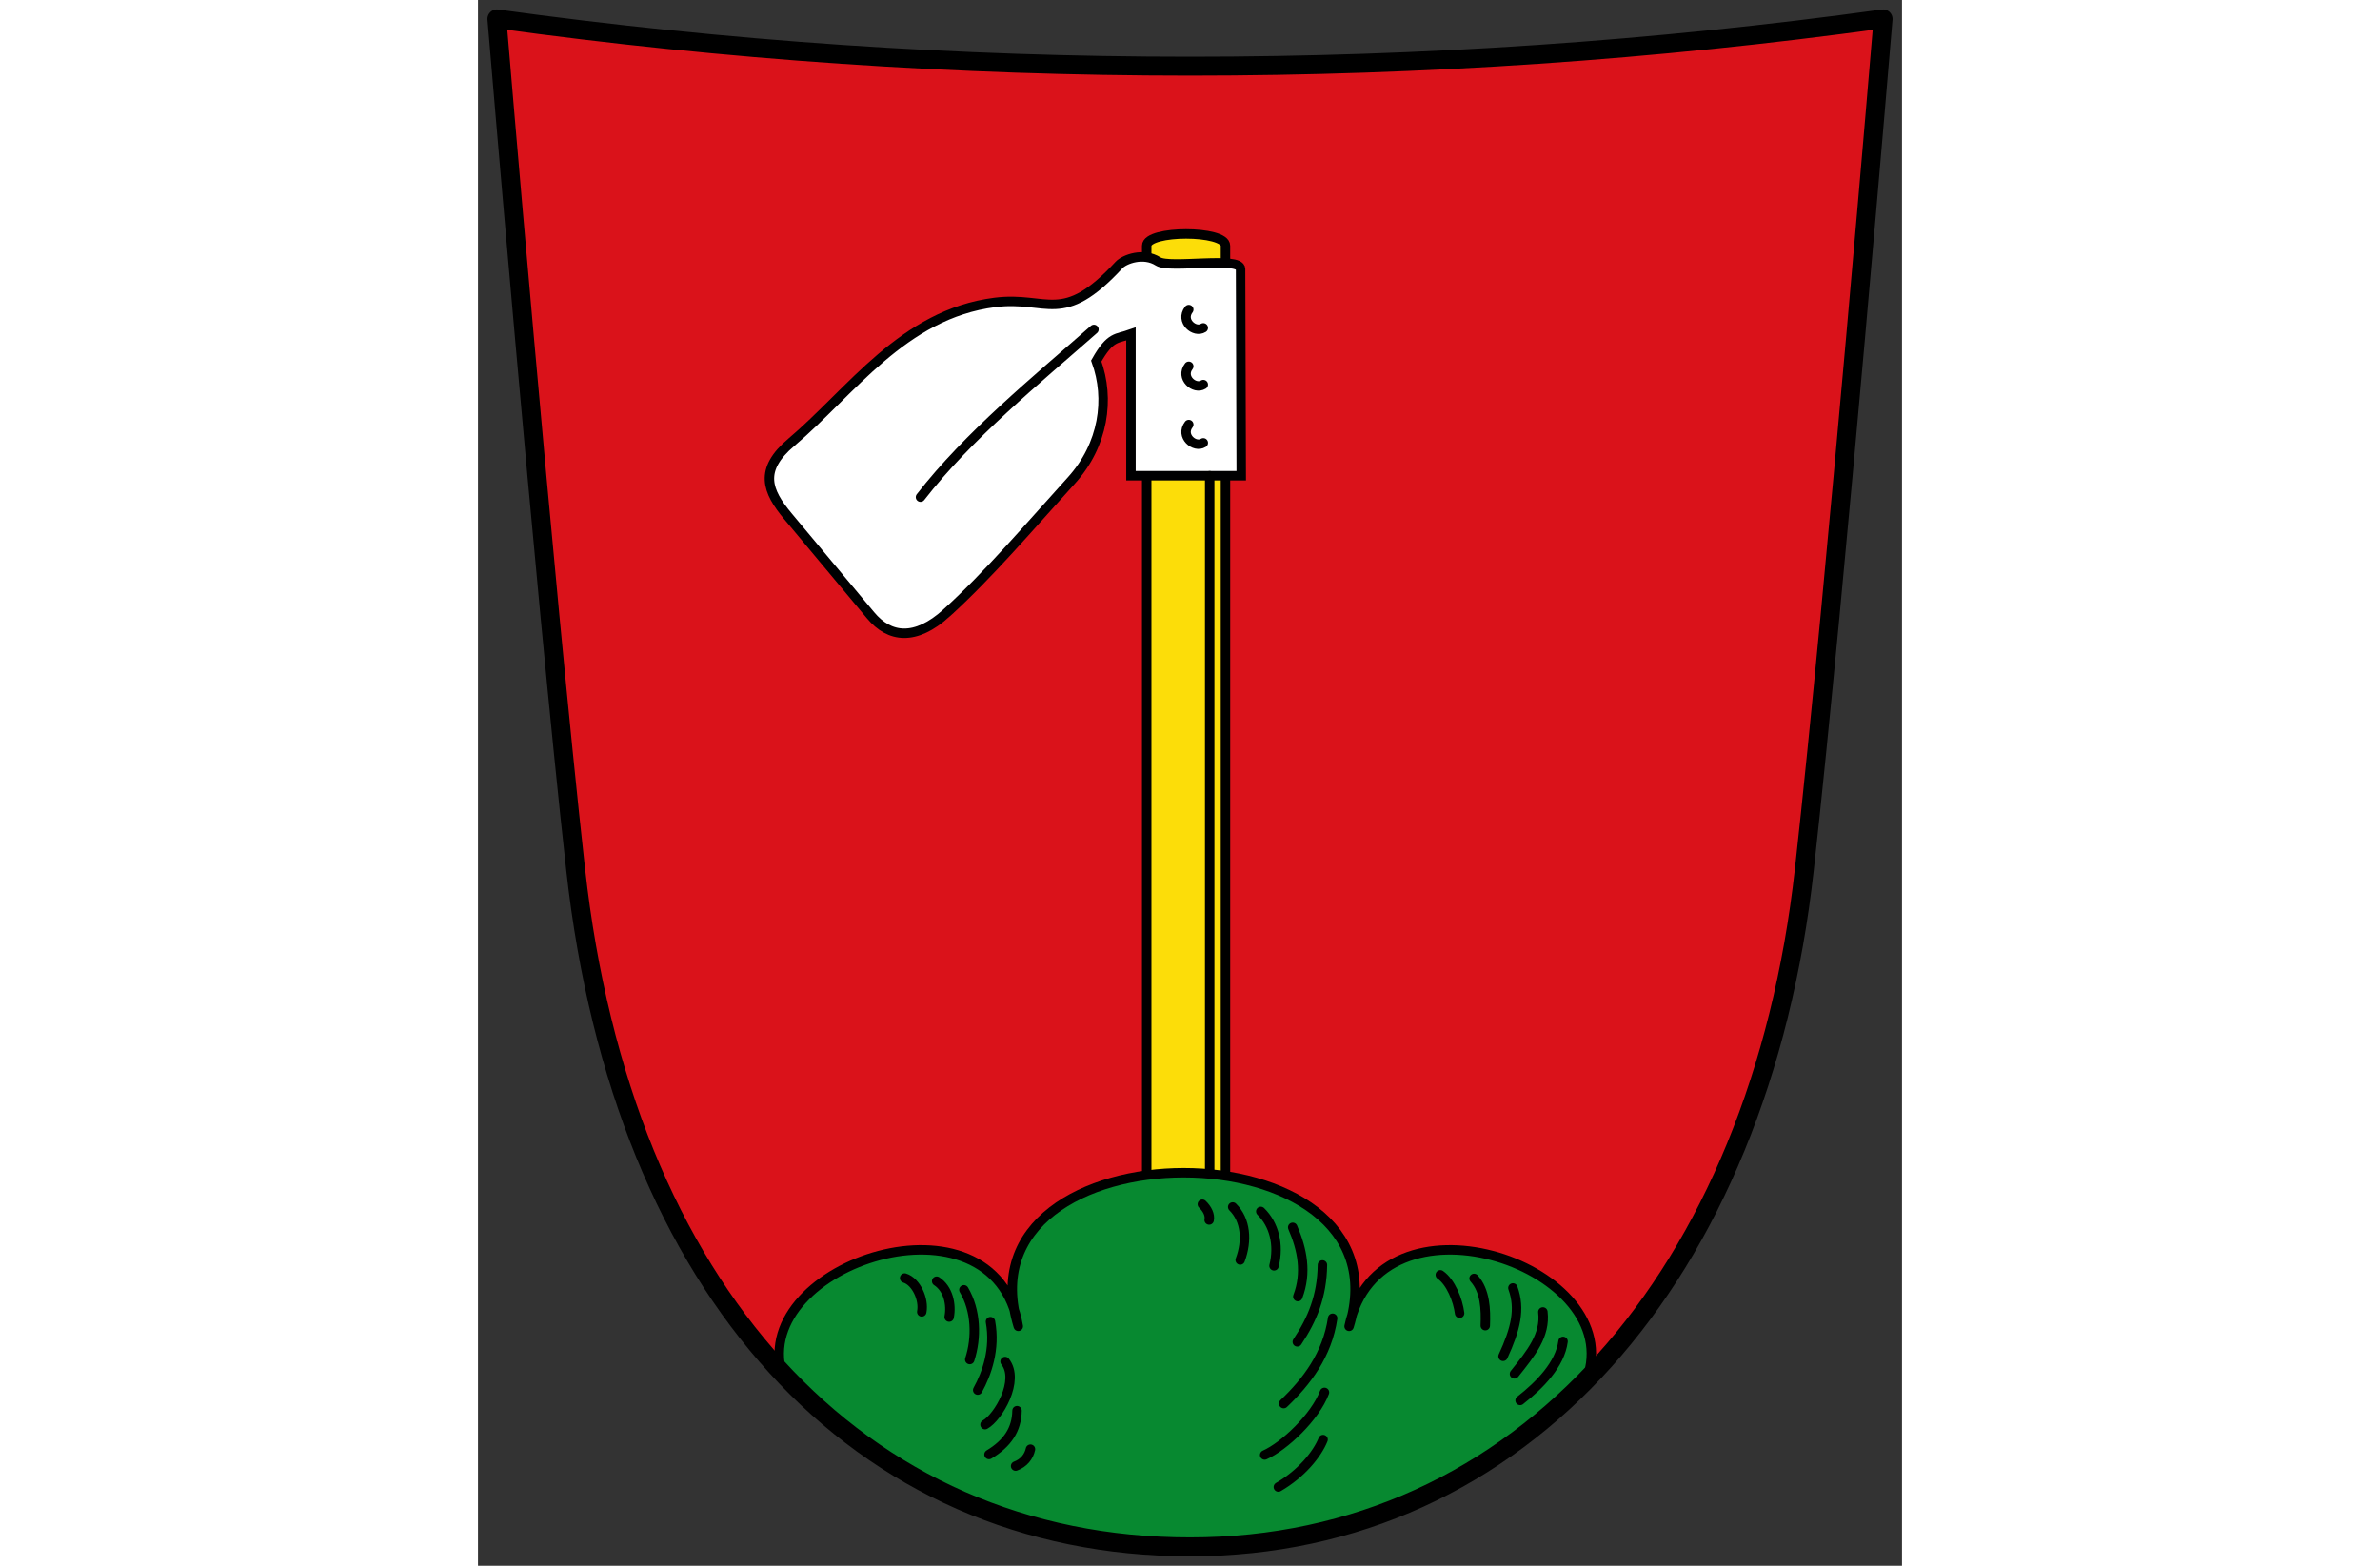
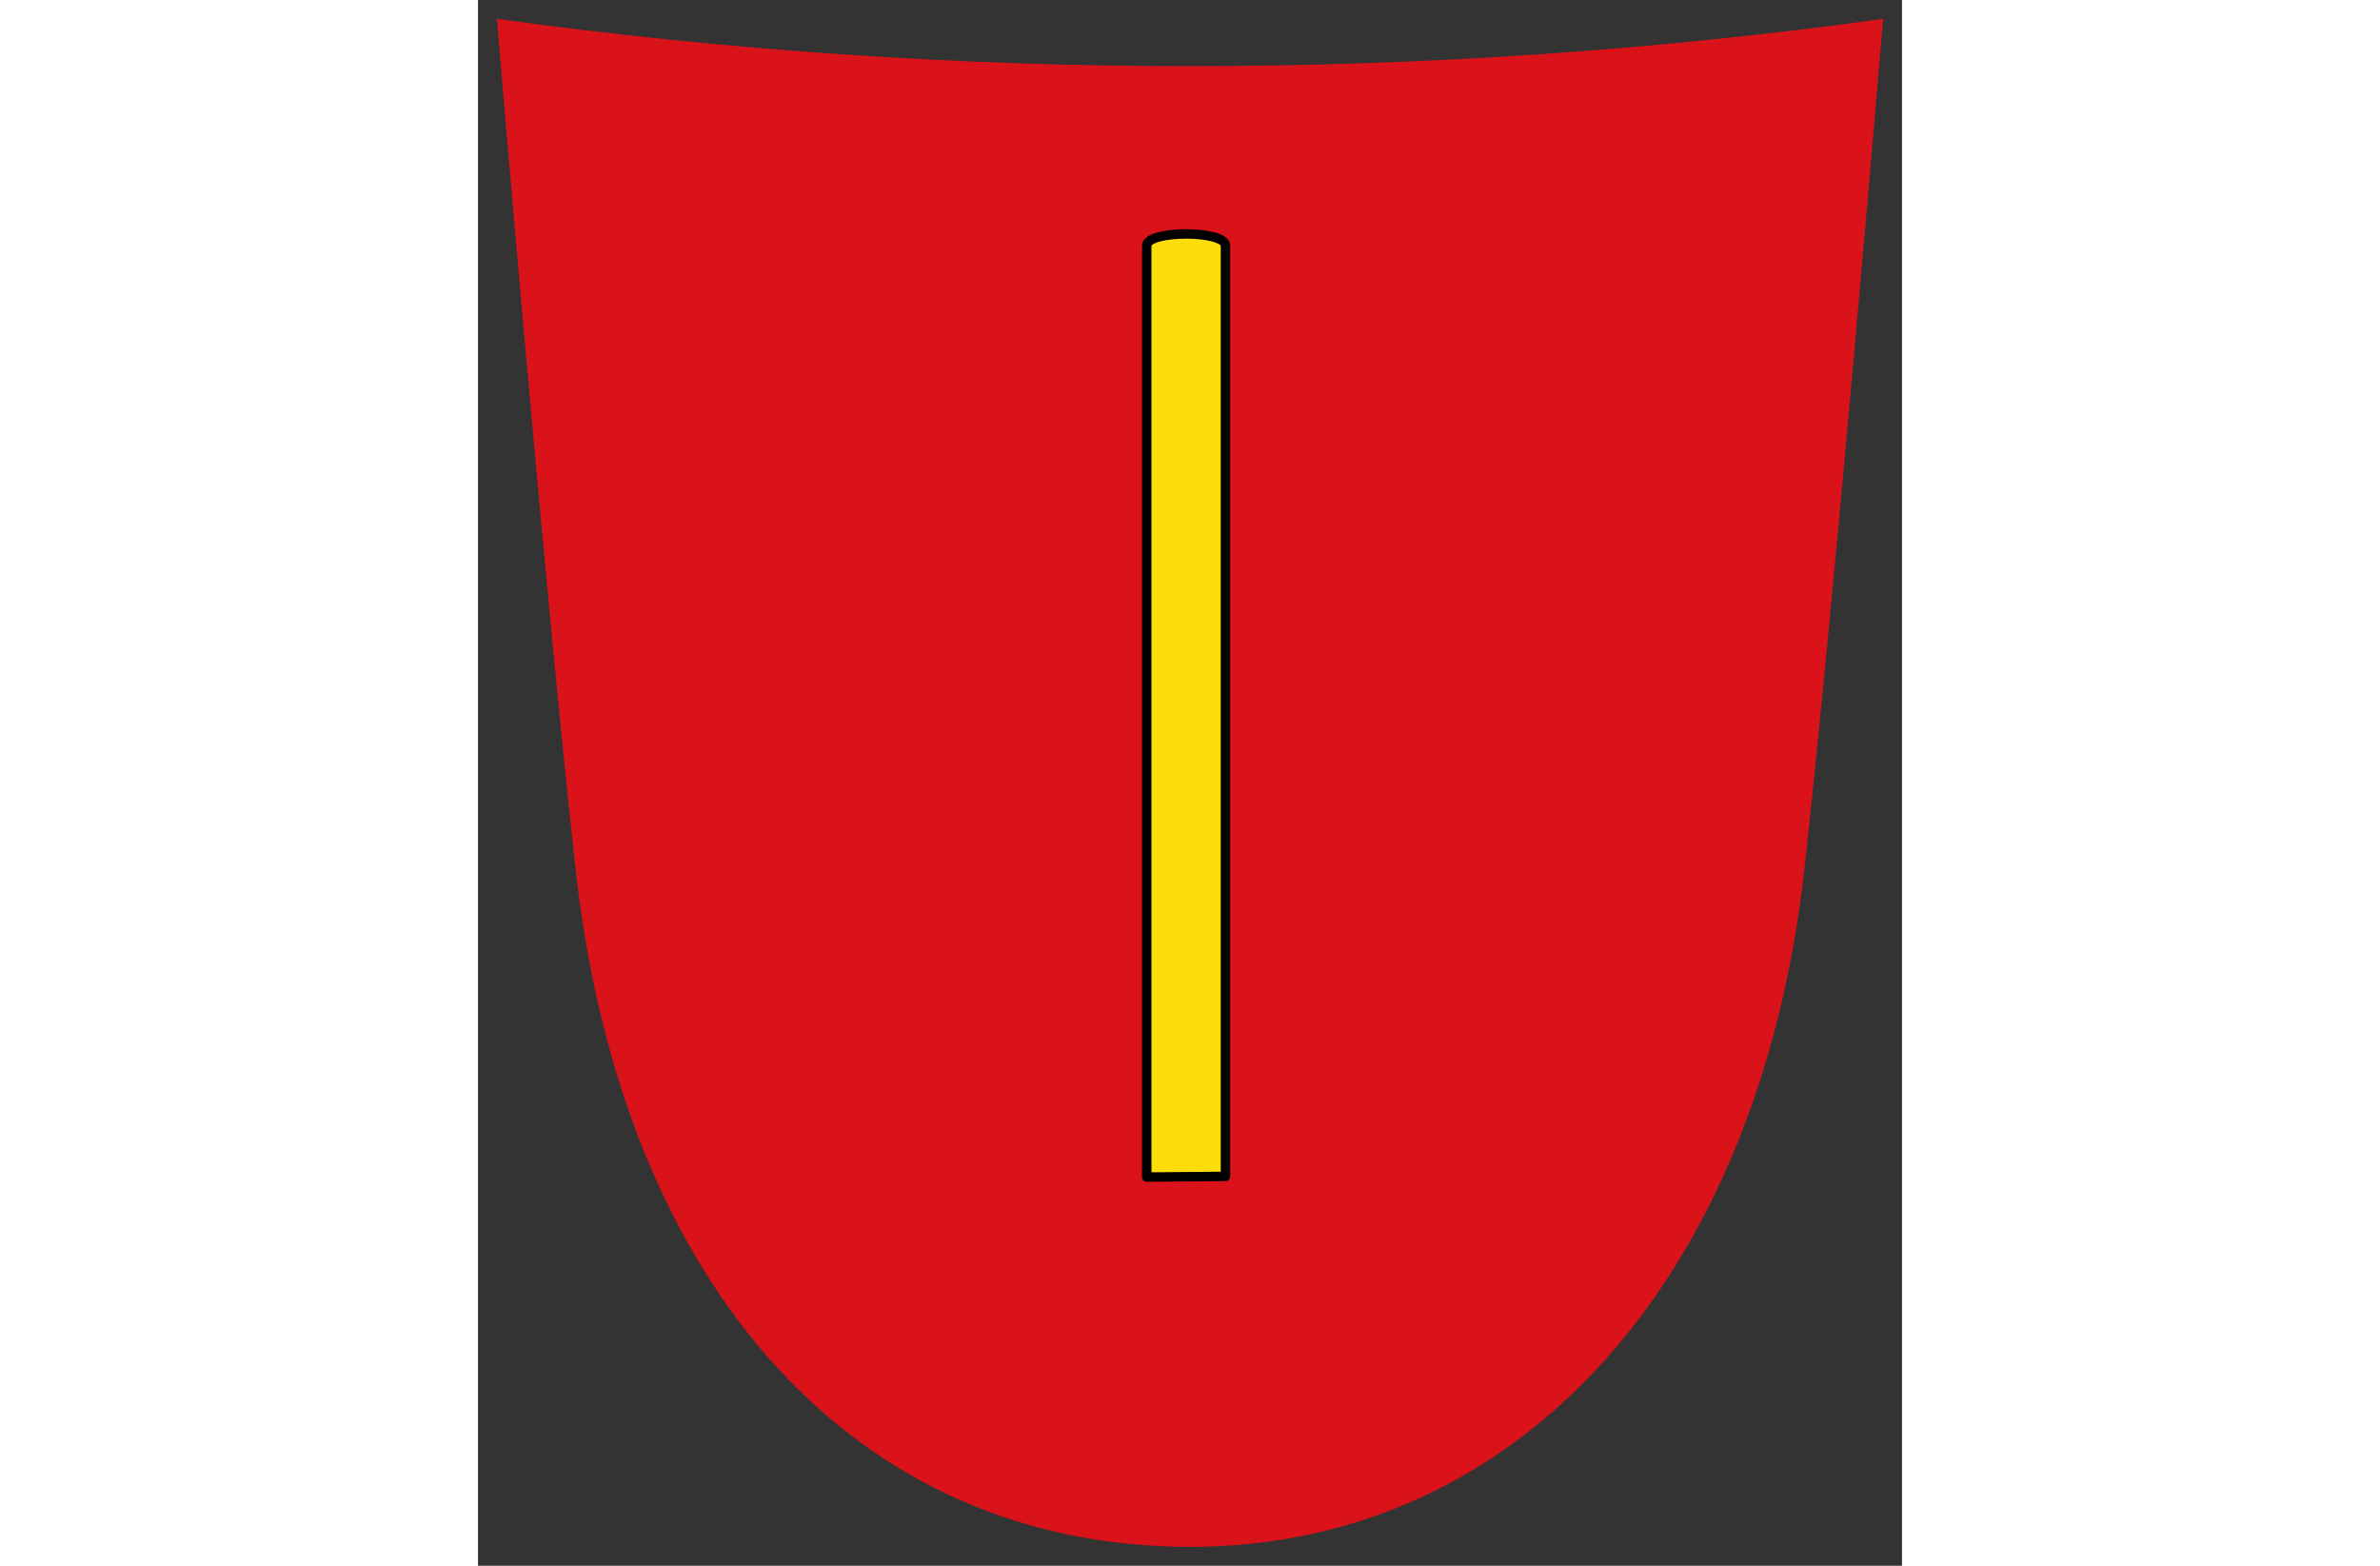
<svg xmlns="http://www.w3.org/2000/svg" height="250" preserveAspectRatio="xMidYMid meet" viewBox="0.0 0.0 452.0 497.0" width="380">
  <rect x="0.0" y="0.0" width="452.0" height="497.0" fill="#333333" stroke="none" />
  <path d="m 6 6 c 145 20 295 20 440 0 0 0 -15 180 -25 270 -14.356 129.2 -90 215 -195 215 -105 0 -180.09 -80.83 -195 -215 -10 -90 -25 -270 -25 -270 z" fill="#da121a" />
  <g stroke-width="3">
    <path d="m 212.26 78 v 295.62 l 25 -0.211 v -295.41 c 0 -5 -25 -5 -25 0 z" fill="#fcdd09" stroke="#000" stroke-linecap="round" stroke-linejoin="round" />
-     <path d="m 148.75 194.55 c 13.189 -11.944 26.378 -27.444 39.567 -42.01 10.295 -11.371 12.313 -25.941 7.925 -37.953 4.557 -8.06 6.46 -6.935 11.02 -8.582 v 45 h 35 l -0.211 -65.63 c -0.08 -4.129 -22.461 -0.015 -26.16 -2.385 -4.663 -2.984 -10.729 -0.708 -12.419 1.12 -18.14 19.617 -22.571 9.74 -39.42 11.888 -29.18 3.721 -45.606 28.337 -64.61 44.41 -10.341 8.747 -7.769 15.426 -1.048 23.481 l 26.23 31.437 c 5.983 7.17 14.18 8.235 24.13 -0.771 z" fill="#fff" stroke="#000001" />
    <g stroke="#000" stroke-linecap="round" stroke-linejoin="round">
-       <path d="m 96.5 436 c -10 -35 67.5 -60 75 -15 -20 -65 125 -65 105 0 9.5 -45 86 -20 76 15 -15 20 -60 55 -125 55 -65 0 -106.21 -25.684 -131 -55 z" fill="#078930" />
      <g fill="none">
-         <path d="m 230.22 140.57 c -2.775 1.743 -7.389 -2.193 -4.609 -5.811 m 4.609 -12.689 c -2.775 1.743 -7.389 -2.193 -4.609 -5.811 m 6.64 255.1 v -220.36 m -2.031 -46.926 c -2.775 1.743 -7.389 -2.193 -4.609 -5.811 m -85.15 59.54 c 15.224 -19.618 36.683 -37.05 55.05 -53.24" />
-         <path d="m 229.92 382.25 c 1.597 1.512 2.49 3.427 2.158 4.999 m 21.969 84.76 c 7.312 -4.229 12.32 -10.411 14.193 -15.06 m -18.539 4.891 c 6.221 -2.763 16.04 -12.04 18.982 -19.87 m -12.949 3.555 c 7.342 -6.987 13.829 -15.504 15.543 -27.09 m -11.216 7.497 c 4.767 -7.121 7.839 -14.505 7.971 -24.416 m -7.804 10.05 c 2.873 -7.608 1.434 -14.929 -1.628 -21.982 m -5.925 12.212 c 1.675 -6.759 0.001 -13.159 -4.208 -17.267 m -6.536 15.414 c 2.308 -6.127 1.786 -12.704 -2.378 -16.822 m 91.23 61.4 c 6.238 -4.871 12.702 -11.482 13.63 -18.74 m -15.416 10.303 c 5.277 -6.608 9.895 -12.269 9.01 -19.646 m -12.637 14.08 c 3.986 -8.64 5.562 -15.01 3.123 -21.697 m -8.766 11.963 c 0.207 -5.153 -0.012 -11.09 -3.552 -14.992 m -4.597 11.06 c -0.522 -4.141 -2.793 -9.901 -6.129 -12.201 m -134.8 60.709 c 2.574 -0.972 4.188 -2.943 4.712 -5.36 m -13.161 1.686 c 5.831 -3.513 8.803 -7.926 8.896 -13.912 m -10.16 4.427 c 4.145 -2.248 11.122 -14.04 6.366 -20.03 m -8.685 9.06 c 2.88 -5.199 5.641 -12.985 4.047 -21.712 m -6.577 12.02 c 2.248 -6.885 2.058 -15.514 -1.855 -22.13 m -4.68 8.643 c 0.772 -3.934 -0.261 -8.98 -3.963 -11.383 m -4.732 9.751 c 0.772 -3.934 -1.737 -9.612 -5.438 -10.75" />
-       </g>
+         </g>
    </g>
  </g>
-   <path d="m 6 6 c 145 20 295 20 440 0 c 0 0 -15 180 -25 270 -14.356 129.2 -90 215 -195 215 -105 0 -180.09 -80.83 -195 -215 -10 -90 -25 -270 -25 -270 z" fill="none" stroke="#000" stroke-linecap="round" stroke-linejoin="round" stroke-width="6" />
</svg>